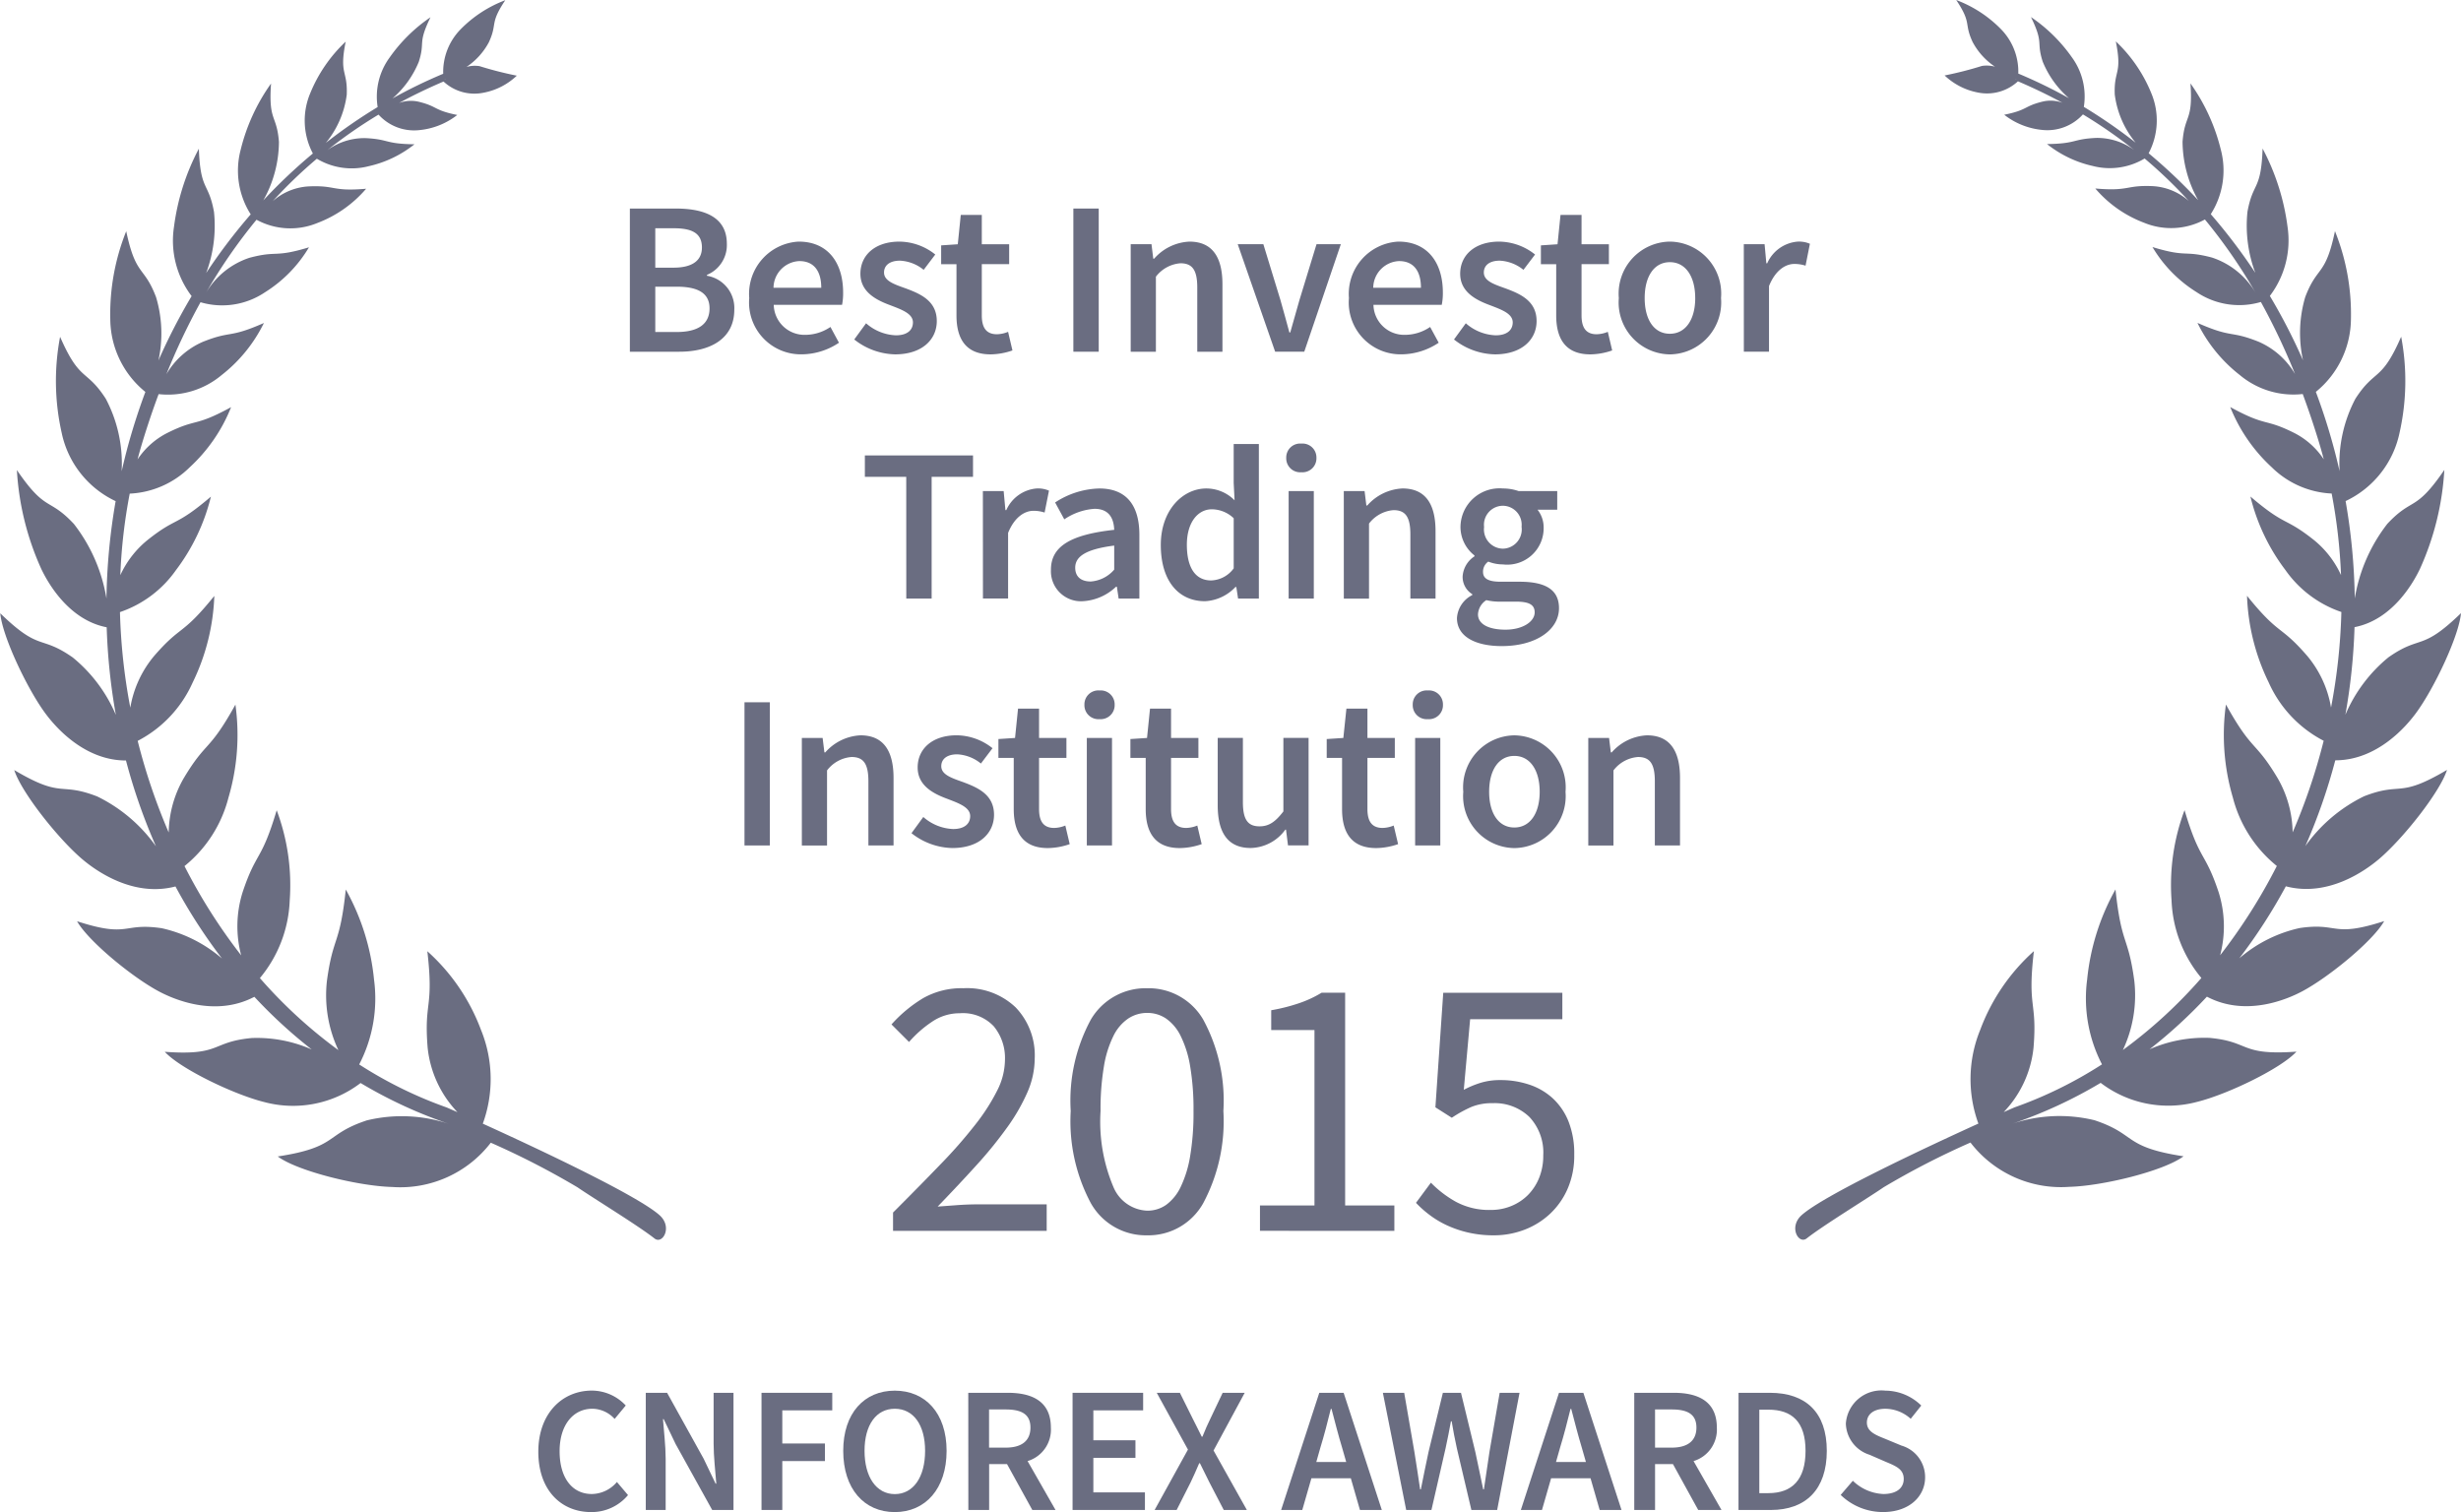
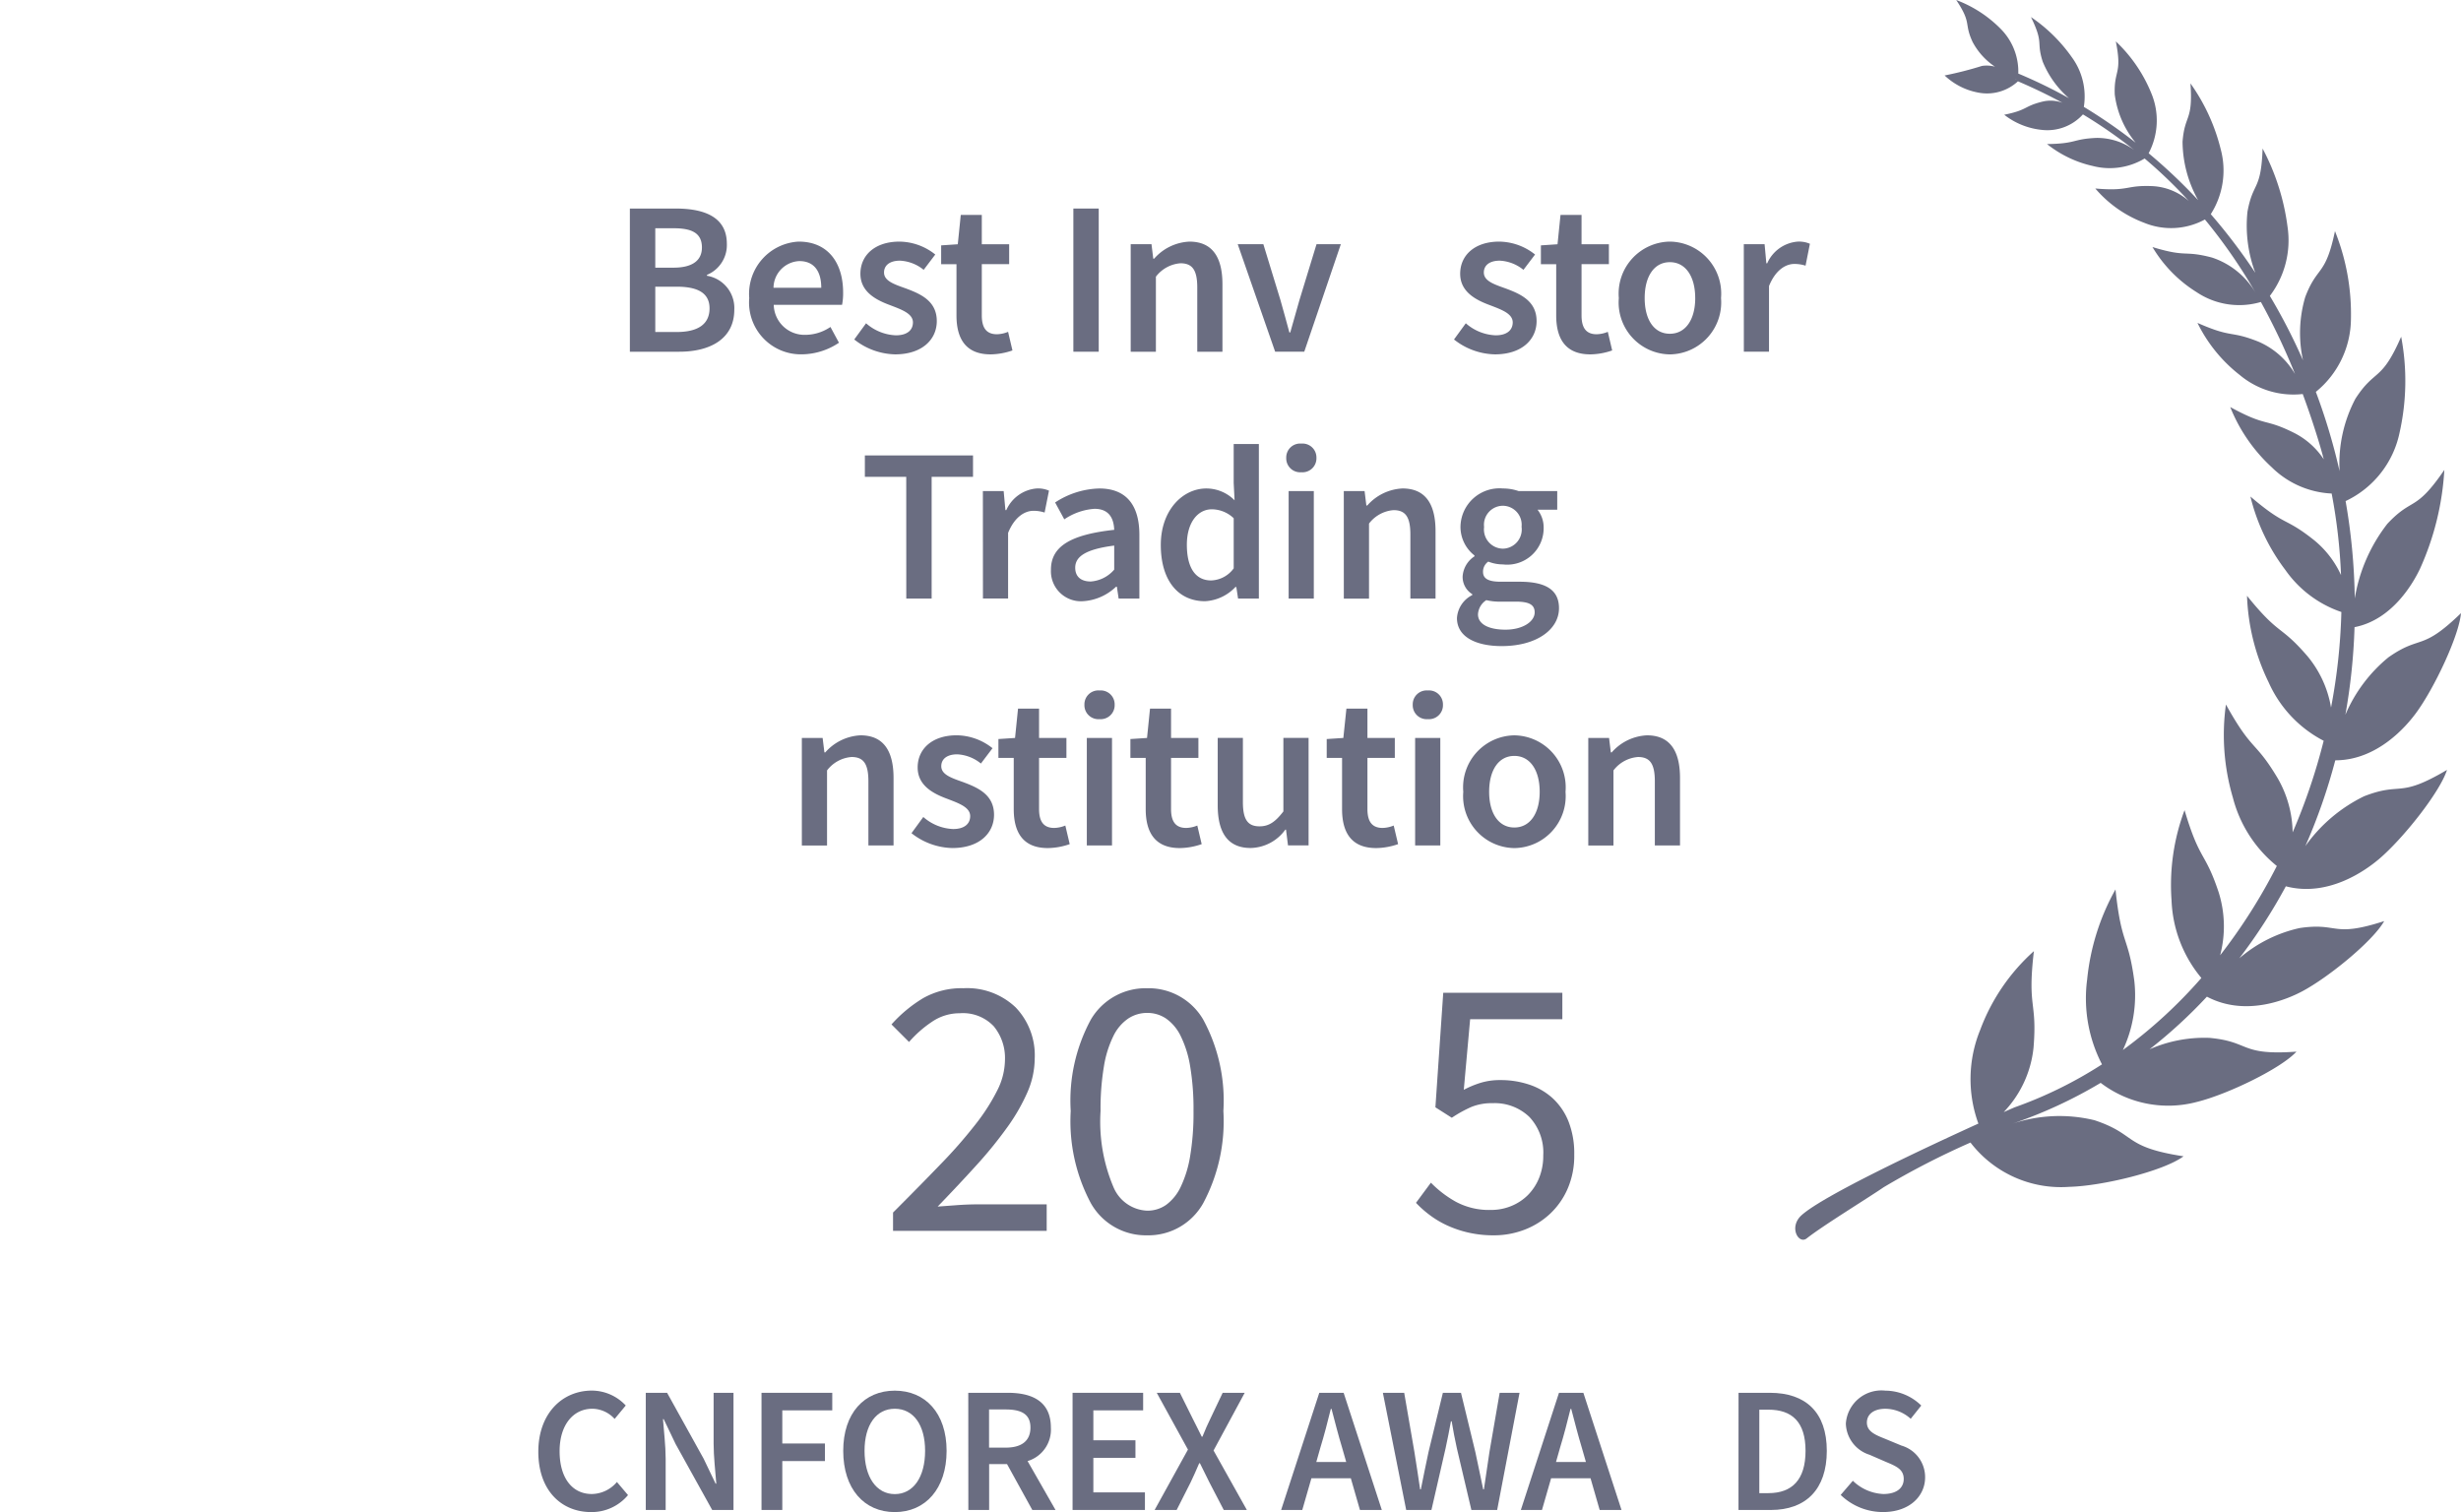
<svg xmlns="http://www.w3.org/2000/svg" width="165" height="101.382" viewBox="0 0 165 101.382">
  <defs>
    <style>
            .prefix__cls-1{isolation:isolate}.prefix__cls-2,.prefix__cls-3{fill:#6a6d81}.prefix__cls-3{fill-rule:evenodd}
        </style>
  </defs>
  <g id="prefix__Group_37327" data-name="Group 37327" transform="translate(-9035.375 -1919.565)">
    <g id="prefix___2020" data-name="2020" transform="translate(9095.15 1985.823)">
      <g id="prefix___2020-2" class="prefix__cls-1" data-name="2020-2">
        <g id="prefix__Group_37118" class="prefix__cls-1" data-name="Group 37118">
          <path id="prefix__Path_88395" d="M-870.348 1197.227V1196q1.8-1.8 3.2-3.253a32.185 32.185 0 0 0 2.353-2.691 13.37 13.37 0 0 0 1.451-2.277 4.623 4.623 0 0 0 .5-2.013 3.343 3.343 0 0 0-.751-2.253 2.838 2.838 0 0 0-2.277-.875 3.281 3.281 0 0 0-1.852.563 7.7 7.7 0 0 0-1.551 1.363l-1.177-1.177a9.213 9.213 0 0 1 2.128-1.764 5.232 5.232 0 0 1 2.7-.663 4.711 4.711 0 0 1 3.5 1.289 4.641 4.641 0 0 1 1.275 3.415 5.732 5.732 0 0 1-.487 2.265 12.792 12.792 0 0 1-1.352 2.352 28.087 28.087 0 0 1-2.052 2.528q-1.191 1.315-2.616 2.791l1.352-.1c.467-.032.909-.049 1.326-.049h4.631v1.777z" class="prefix__cls-2" data-name="Path 88395" transform="translate(870.448 -1180.96)" />
          <path id="prefix__Path_88396" d="M-856.315 1197.527a4.234 4.234 0 0 1-3.778-2.152 11.68 11.68 0 0 1-1.351-6.181 11.414 11.414 0 0 1 1.351-6.133 4.256 4.256 0 0 1 3.778-2.1 4.235 4.235 0 0 1 3.754 2.1 11.4 11.4 0 0 1 1.353 6.133 11.668 11.668 0 0 1-1.353 6.181 4.212 4.212 0 0 1-3.754 2.152zm0-1.652a2.182 2.182 0 0 0 1.265-.387 3.175 3.175 0 0 0 .976-1.2 7.6 7.6 0 0 0 .638-2.077 17.39 17.39 0 0 0 .225-3.015 17.2 17.2 0 0 0-.225-3 7.2 7.2 0 0 0-.638-2.038 3.06 3.06 0 0 0-.976-1.164 2.226 2.226 0 0 0-1.265-.378 2.285 2.285 0 0 0-1.275.378 2.991 2.991 0 0 0-.989 1.164 7.148 7.148 0 0 0-.638 2.038 17.171 17.171 0 0 0-.226 3 11.226 11.226 0 0 0 .863 5.092 2.562 2.562 0 0 0 2.265 1.587z" class="prefix__cls-2" data-name="Path 88396" transform="translate(873.456 -1180.96)" />
-           <path id="prefix__Path_88397" d="M-851.933 1197.151v-1.7h3.654v-11.763h-2.9v-1.327a12.181 12.181 0 0 0 1.915-.488 7.615 7.615 0 0 0 1.464-.687h1.577v14.266h3.3v1.7z" class="prefix__cls-2" data-name="Path 88397" transform="translate(876.634 -1180.885)" />
          <path id="prefix__Path_88398" d="M-838.861 1197.452a7.494 7.494 0 0 1-1.74-.188 7.266 7.266 0 0 1-1.426-.487 6.347 6.347 0 0 1-1.151-.69 7.055 7.055 0 0 1-.914-.813l1-1.351a7.312 7.312 0 0 0 1.665 1.275 4.686 4.686 0 0 0 2.365.552 3.533 3.533 0 0 0 1.363-.264 3.382 3.382 0 0 0 1.114-.737 3.471 3.471 0 0 0 .751-1.153 3.962 3.962 0 0 0 .275-1.5 3.485 3.485 0 0 0-.926-2.576 3.349 3.349 0 0 0-2.477-.927 3.6 3.6 0 0 0-1.414.251 8.477 8.477 0 0 0-1.314.726l-1.1-.7.526-7.682h7.985v1.777h-6.182l-.426 4.731a6.544 6.544 0 0 1 1.151-.476 4.444 4.444 0 0 1 1.3-.176 6.018 6.018 0 0 1 1.926.3 4.363 4.363 0 0 1 1.577.912 4.278 4.278 0 0 1 1.063 1.552 5.847 5.847 0 0 1 .388 2.24 5.536 5.536 0 0 1-.451 2.3 5.071 5.071 0 0 1-1.2 1.689 5.247 5.247 0 0 1-1.714 1.051 5.682 5.682 0 0 1-2.014.364z" class="prefix__cls-2" data-name="Path 88398" transform="translate(879.253 -1180.885)" />
        </g>
      </g>
    </g>
    <g id="prefix__Group_37025" data-name="Group 37025" transform="translate(9035.375 1919.565)">
      <path id="prefix__Path_87387" d="M-813.282 1207.9a7.649 7.649 0 0 0 6.617 2.97c2.245-.056 6.338-1.059 7.667-2.048-4.094-.63-3.1-1.465-5.974-2.42a9.964 9.964 0 0 0-5.547.25 30.908 30.908 0 0 0 5.965-2.754 7.472 7.472 0 0 0 6.47 1.274c2.037-.506 5.606-2.225 6.658-3.367-3.831.275-3.062-.667-5.834-.923a9.127 9.127 0 0 0-4.016.766 33.1 33.1 0 0 0 3.845-3.529c2.648 1.4 5.467.127 6.357-.34 1.8-.949 4.786-3.4 5.53-4.727-3.538 1.146-3.016.073-5.674.467a9.251 9.251 0 0 0-4.044 2.033 36.238 36.238 0 0 0 3.123-4.833c2.9.763 5.438-1.145 6.229-1.812 1.613-1.362 4.105-4.5 4.577-5.993-3.3 1.956-2.99.767-5.563 1.77a10.424 10.424 0 0 0-3.936 3.342 38.648 38.648 0 0 0 2.008-5.754c2.86 0 4.812-2.353 5.406-3.16 1.225-1.658 2.892-5.187 3.022-6.707-2.691 2.608-2.656 1.417-4.864 2.962a10.08 10.08 0 0 0-2.887 3.852 40.373 40.373 0 0 0 .614-5.875c2.587-.5 3.984-3.063 4.391-3.919a18.652 18.652 0 0 0 1.63-6.623c-1.964 2.871-2.116 1.793-3.82 3.612a11.038 11.038 0 0 0-2.185 5.005 41.023 41.023 0 0 0-.615-6.528 6.54 6.54 0 0 0 3.617-4.58 15.843 15.843 0 0 0 .108-6.44c-1.337 3.071-1.746 2.112-3.067 4.157a9.313 9.313 0 0 0-1.061 4.858c-.136-.592-.281-1.186-.446-1.778-.331-1.211-.716-2.392-1.146-3.539a6.353 6.353 0 0 0 2.353-4.877 14.922 14.922 0 0 0-1.071-5.9c-.641 3.072-1.182 2.283-1.994 4.42a8.511 8.511 0 0 0-.148 4.242 39.275 39.275 0 0 0-2.223-4.318 6.16 6.16 0 0 0 1.185-4.635 15.381 15.381 0 0 0-1.672-5.247c-.1 2.867-.647 2.208-1.015 4.24a8.992 8.992 0 0 0 .527 4.094 38.13 38.13 0 0 0-2.986-3.934 5.451 5.451 0 0 0 .674-4.321 12.959 12.959 0 0 0-2.037-4.447c.181 2.564-.386 2.053-.53 3.911a8.132 8.132 0 0 0 1.046 3.918 36.469 36.469 0 0 0-3.319-3.144 4.719 4.719 0 0 0 .189-4 9.9 9.9 0 0 0-2.39-3.5c.447 2.227-.139 1.892-.071 3.561a6.308 6.308 0 0 0 1.4 3.229 35.183 35.183 0 0 0-3.473-2.4 4.451 4.451 0 0 0-.806-3.33 10.658 10.658 0 0 0-2.739-2.692c.887 1.821.34 1.6.788 2.991a6.482 6.482 0 0 0 1.762 2.451 33.7 33.7 0 0 0-3.4-1.653 4.069 4.069 0 0 0-1.169-2.986 8.257 8.257 0 0 0-2.992-1.946c1.069 1.6.5 1.53 1.1 2.816a4.588 4.588 0 0 0 1.5 1.656 2.077 2.077 0 0 0-.878-.052 23.735 23.735 0 0 1-2.5.638 4.437 4.437 0 0 0 2.245 1.147 3.048 3.048 0 0 0 2.671-.754q1.549.661 2.988 1.441a2.294 2.294 0 0 0-1.329-.083c-1.287.313-.982.564-2.58.883a4.878 4.878 0 0 0 2.511 1.014 3.217 3.217 0 0 0 2.767-1.037 32.509 32.509 0 0 1 3.441 2.389 4.234 4.234 0 0 0-2.555-.812c-1.633.079-1.27.383-3.293.412a7.546 7.546 0 0 0 3.06 1.468 4.544 4.544 0 0 0 3.483-.5 31.6 31.6 0 0 1 2.963 2.849 3.983 3.983 0 0 0-2.379-.994c-1.9-.089-1.538.359-3.89.156a8.018 8.018 0 0 0 3.278 2.3 4.742 4.742 0 0 0 4.07-.222 35.748 35.748 0 0 1 3.422 4.955 5.332 5.332 0 0 0-2.938-2.4c-1.937-.512-1.637.015-4-.707a8.937 8.937 0 0 0 2.964 3.027 5.131 5.131 0 0 0 4.305.656 44.466 44.466 0 0 1 2.289 4.828 5.261 5.261 0 0 0-2.436-2.161c-1.969-.786-1.7-.205-4.105-1.265a9.986 9.986 0 0 0 2.836 3.494 5.6 5.6 0 0 0 4.221 1.275q.58 1.563 1.089 3.233.172.572.323 1.147a5.194 5.194 0 0 0-1.963-1.761c-2.053-1.03-1.808-.378-4.309-1.745a11.049 11.049 0 0 0 2.782 4.036 6.123 6.123 0 0 0 4.018 1.762 36.531 36.531 0 0 1 .628 5.467 6.481 6.481 0 0 0-1.8-2.336c-2.011-1.6-1.845-.859-4.275-2.93a13.413 13.413 0 0 0 2.349 4.932 7.552 7.552 0 0 0 3.749 2.81 39.276 39.276 0 0 1-.693 6.406 7.257 7.257 0 0 0-1.581-3.445c-1.853-2.149-1.841-1.309-4.052-4.046a14.343 14.343 0 0 0 1.459 5.819 8.121 8.121 0 0 0 3.681 3.9 40.213 40.213 0 0 1-2.081 6.142 7.472 7.472 0 0 0-1.011-3.645c-1.529-2.557-1.667-1.7-3.461-4.928a14.849 14.849 0 0 0 .464 6.238 8.663 8.663 0 0 0 2.948 4.588 37.223 37.223 0 0 1-3.8 5.986 7.619 7.619 0 0 0-.1-4.224c-.93-2.792-1.246-2.008-2.287-5.506a14.3 14.3 0 0 0-.872 6.038 8.63 8.63 0 0 0 2 5.215 32.208 32.208 0 0 1-5.263 4.831 8.618 8.618 0 0 0 .764-4.661c-.416-3.056-.859-2.311-1.259-6.107a15.465 15.465 0 0 0-1.9 6.038 9.63 9.63 0 0 0 .994 5.691 28.079 28.079 0 0 1-5.873 2.887l-.715.313a7.325 7.325 0 0 0 2-4.33c.256-3.156-.43-2.579.023-6.461a13.292 13.292 0 0 0-3.6 5.282 8.707 8.707 0 0 0-.121 6.279c-3.673 1.671-10.382 4.82-11.852 6.141-.886.794-.2 1.985.344 1.556 1.078-.851 4.033-2.658 5.16-3.43a53.8 53.8 0 0 1 5.818-2.995zm3.06-71.3l.008.023-.056-.045z" class="prefix__cls-3" data-name="Path 87387" transform="translate(945.395 -1131.295)" />
-       <path id="prefix__Path_87388" d="M-876.536 1210.9c1.13.773 4.085 2.579 5.163 3.43.543.43 1.229-.763.344-1.556-1.47-1.321-8.178-4.472-11.855-6.141a8.724 8.724 0 0 0-.119-6.28 13.321 13.321 0 0 0-3.6-5.281c.45 3.882-.236 3.3.02 6.461a7.364 7.364 0 0 0 2 4.33l-.714-.313a28.184 28.184 0 0 1-5.874-2.887 9.589 9.589 0 0 0 .994-5.691 15.468 15.468 0 0 0-1.894-6.038c-.4 3.8-.844 3.052-1.262 6.108a8.63 8.63 0 0 0 .767 4.661 32.212 32.212 0 0 1-5.263-4.831 8.631 8.631 0 0 0 2-5.215 14.284 14.284 0 0 0-.874-6.038c-1.041 3.493-1.356 2.709-2.288 5.506a7.629 7.629 0 0 0-.093 4.224 37.229 37.229 0 0 1-3.8-5.986 8.644 8.644 0 0 0 2.947-4.588 14.85 14.85 0 0 0 .467-6.238c-1.793 3.231-1.931 2.371-3.462 4.928a7.5 7.5 0 0 0-1.011 3.645 40.515 40.515 0 0 1-2.08-6.142 8.133 8.133 0 0 0 3.681-3.9 14.365 14.365 0 0 0 1.457-5.819c-2.208 2.737-2.2 1.9-4.052 4.046a7.265 7.265 0 0 0-1.58 3.445 39.465 39.465 0 0 1-.694-6.406 7.547 7.547 0 0 0 3.751-2.81 13.44 13.44 0 0 0 2.347-4.932c-2.429 2.07-2.264 1.325-4.274 2.93a6.518 6.518 0 0 0-1.8 2.336 36.219 36.219 0 0 1 .63-5.467 6.121 6.121 0 0 0 4.018-1.762 11 11 0 0 0 2.779-4.036c-2.5 1.367-2.255.715-4.309 1.745a5.227 5.227 0 0 0-1.963 1.761c.1-.386.209-.766.324-1.148q.508-1.673 1.09-3.232a5.6 5.6 0 0 0 4.22-1.275 10 10 0 0 0 2.838-3.494c-2.4 1.059-2.133.479-4.1 1.265a5.253 5.253 0 0 0-2.439 2.17 43.834 43.834 0 0 1 2.289-4.827 5.131 5.131 0 0 0 4.305-.656 8.964 8.964 0 0 0 2.967-3.027c-2.372.722-2.075.193-4 .706a5.327 5.327 0 0 0-2.938 2.4 35.942 35.942 0 0 1 3.419-4.954 4.745 4.745 0 0 0 4.072.222 8.041 8.041 0 0 0 3.278-2.3c-2.349.2-1.984-.247-3.89-.156a3.975 3.975 0 0 0-2.376.994 31.663 31.663 0 0 1 2.963-2.851 4.541 4.541 0 0 0 3.481.5 7.562 7.562 0 0 0 3.063-1.468c-2.027-.029-1.66-.333-3.293-.414a4.24 4.24 0 0 0-2.556.814 32.018 32.018 0 0 1 3.441-2.389 3.214 3.214 0 0 0 2.767 1.035 4.88 4.88 0 0 0 2.511-1.012c-1.6-.32-1.294-.57-2.58-.885a2.294 2.294 0 0 0-1.329.084q1.441-.781 2.988-1.441a3.037 3.037 0 0 0 2.668.753 4.423 4.423 0 0 0 2.245-1.146 24.306 24.306 0 0 1-2.495-.637 2.055 2.055 0 0 0-.878.052 4.578 4.578 0 0 0 1.5-1.656c.593-1.286.029-1.219 1.1-2.818a8.277 8.277 0 0 0-2.992 1.948 4.088 4.088 0 0 0-1.17 2.984 33.6 33.6 0 0 0-3.4 1.654 6.512 6.512 0 0 0 1.762-2.452c.448-1.391-.1-1.171.786-2.99a10.645 10.645 0 0 0-2.736 2.692 4.442 4.442 0 0 0-.807 3.328 34.728 34.728 0 0 0-3.472 2.4 6.338 6.338 0 0 0 1.4-3.227c.065-1.67-.518-1.334-.071-3.56a9.871 9.871 0 0 0-2.391 3.494 4.722 4.722 0 0 0 .191 4.005 36.084 36.084 0 0 0-3.322 3.144 8.09 8.09 0 0 0 1.047-3.92c-.144-1.858-.711-1.346-.53-3.912a12.941 12.941 0 0 0-2.038 4.447 5.461 5.461 0 0 0 .675 4.323 38.026 38.026 0 0 0-2.987 3.934 9.018 9.018 0 0 0 .526-4.095c-.366-2.032-.913-1.374-1.015-4.241a15.381 15.381 0 0 0-1.669 5.248 6.142 6.142 0 0 0 1.183 4.635 39.626 39.626 0 0 0-2.224 4.317 8.477 8.477 0 0 0-.16-4.248c-.811-2.135-1.351-1.346-2-4.42a14.93 14.93 0 0 0-1.069 5.9 6.339 6.339 0 0 0 2.353 4.876q-.644 1.723-1.147 3.54c-.161.593-.308 1.186-.444 1.778a9.311 9.311 0 0 0-1.061-4.857c-1.319-2.045-1.729-1.087-3.066-4.158a15.852 15.852 0 0 0 .107 6.441 6.541 6.541 0 0 0 3.617 4.579 41.38 41.38 0 0 0-.616 6.528 11.044 11.044 0 0 0-2.183-5c-1.7-1.818-1.857-.74-3.822-3.612a18.632 18.632 0 0 0 1.633 6.623c.406.855 1.8 3.418 4.388 3.918a40.372 40.372 0 0 0 .615 5.875 10.06 10.06 0 0 0-2.888-3.85c-2.208-1.545-2.175-.352-4.861-2.963.128 1.52 1.794 5.05 3.021 6.708.595.807 2.549 3.162 5.406 3.161a38.673 38.673 0 0 0 2.01 5.754 10.422 10.422 0 0 0-3.938-3.343c-2.571-1-2.263.188-5.563-1.769.48 1.5 2.967 4.631 4.579 5.991.79.668 3.33 2.575 6.23 1.813a36.238 36.238 0 0 0 3.12 4.832 9.258 9.258 0 0 0-4.044-2.033c-2.658-.392-2.133.68-5.673-.466.745 1.326 3.724 3.778 5.53 4.727.888.466 3.7 1.738 6.357.339a32.974 32.974 0 0 0 3.845 3.53 9.13 9.13 0 0 0-4.017-.767c-2.772.259-2 1.2-5.835.924 1.054 1.142 4.623 2.86 6.661 3.367a7.466 7.466 0 0 0 6.468-1.274 30.923 30.923 0 0 0 5.967 2.754 9.966 9.966 0 0 0-5.547-.25c-2.875.954-1.88 1.791-5.974 2.42 1.329.988 5.422 1.99 7.667 2.046a7.651 7.651 0 0 0 6.617-2.968 53.87 53.87 0 0 1 5.812 2.99zm-8.843-74.333l-.056.045.007-.023z" class="prefix__cls-3" data-name="Path 87388" transform="translate(915.254 -1131.294)" />
    </g>
    <g id="prefix__Group_37241" data-name="Group 37241" transform="translate(9077.607 1933.547)">
      <path id="prefix__Path_88399" d="M-883.6 1141.776h3.068c1.982 0 3.434.6 3.434 2.363a2.164 2.164 0 0 1-1.334 2.085v.059a2.192 2.192 0 0 1 1.834 2.275c0 1.922-1.57 2.818-3.685 2.818h-3.317zm2.922 3.964c1.335 0 1.909-.528 1.909-1.351 0-.939-.632-1.291-1.88-1.291h-1.247v2.643zm.22 4.314c1.41 0 2.2-.514 2.2-1.585 0-1.013-.763-1.453-2.2-1.453h-1.438v3.038z" class="prefix__cls-2" data-name="Path 88399" transform="translate(883.598 -1141.776)" />
      <path id="prefix__Path_88400" d="M-877.6 1147.224a3.507 3.507 0 0 1 3.316-3.786c1.953 0 2.979 1.409 2.979 3.419a3.943 3.943 0 0 1-.072.822h-4.58a2.062 2.062 0 0 0 2.128 2.01 3.014 3.014 0 0 0 1.674-.528l.571 1.057a4.544 4.544 0 0 1-2.466.778 3.475 3.475 0 0 1-3.55-3.772zm4.829-.69c0-1.115-.486-1.79-1.469-1.79a1.81 1.81 0 0 0-1.732 1.79z" class="prefix__cls-2" data-name="Path 88400" transform="translate(885.601 -1141.221)" />
      <path id="prefix__Path_88401" d="M-872.323 1150l.792-1.086a3.208 3.208 0 0 0 2 .807c.778 0 1.143-.367 1.143-.866 0-.6-.778-.865-1.541-1.159-.954-.352-1.981-.9-1.981-2.1 0-1.263 1-2.157 2.612-2.157a3.9 3.9 0 0 1 2.407.865l-.778 1.027a2.725 2.725 0 0 0-1.584-.615c-.719 0-1.073.336-1.073.793 0 .571.691.793 1.469 1.071.983.367 2.068.836 2.068 2.187 0 1.233-.983 2.231-2.8 2.231a4.564 4.564 0 0 1-2.734-.998z" class="prefix__cls-2" data-name="Path 88401" transform="translate(887.365 -1141.221)" />
      <path id="prefix__Path_88402" d="M-866.928 1148.832v-3.432h-1.027v-1.261l1.115-.075.2-1.966h1.41v1.966h1.834v1.335h-1.834v3.436c0 .851.323 1.262 1.013 1.262a2.068 2.068 0 0 0 .749-.161l.293 1.247a4.6 4.6 0 0 1-1.467.264c-1.671-.003-2.286-1.059-2.286-2.615z" class="prefix__cls-2" data-name="Path 88402" transform="translate(888.824 -1141.669)" />
      <path id="prefix__Path_88403" d="M-861.311 1141.776h1.7v9.6h-1.7z" class="prefix__cls-2" data-name="Path 88403" transform="translate(891.044 -1141.776)" />
      <path id="prefix__Path_88404" d="M-858.43 1143.613h1.394l.119.969h.059a3.346 3.346 0 0 1 2.363-1.143c1.541 0 2.216 1.042 2.216 2.862v4.52h-1.688v-4.3c0-1.19-.338-1.63-1.13-1.63a2.286 2.286 0 0 0-1.644.9v5.034h-1.689z" class="prefix__cls-2" data-name="Path 88404" transform="translate(892.007 -1141.221)" />
      <path id="prefix__Path_88405" d="M-853.051 1143.569h1.718l1.145 3.744c.191.7.411 1.438.6 2.172h.059c.206-.734.412-1.468.616-2.172l1.145-3.744h1.63l-2.452 7.207h-1.952z" class="prefix__cls-2" data-name="Path 88405" transform="translate(893.804 -1141.177)" />
-       <path id="prefix__Path_88406" d="M-847.462 1147.224a3.507 3.507 0 0 1 3.318-3.786c1.95 0 2.979 1.409 2.979 3.419a3.924 3.924 0 0 1-.075.822h-4.579a2.062 2.062 0 0 0 2.128 2.01 3.007 3.007 0 0 0 1.673-.528l.574 1.057a4.554 4.554 0 0 1-2.467.778 3.475 3.475 0 0 1-3.551-3.772zm4.828-.69c0-1.115-.484-1.79-1.467-1.79a1.81 1.81 0 0 0-1.732 1.79z" class="prefix__cls-2" data-name="Path 88406" transform="translate(895.671 -1141.221)" />
      <path id="prefix__Path_88407" d="M-842.182 1150l.791-1.086a3.213 3.213 0 0 0 2 .807c.778 0 1.146-.367 1.146-.866 0-.6-.778-.865-1.542-1.159-.953-.352-1.981-.9-1.981-2.1 0-1.263 1-2.157 2.612-2.157a3.911 3.911 0 0 1 2.408.865l-.778 1.027a2.727 2.727 0 0 0-1.586-.615c-.719 0-1.07.336-1.07.793 0 .571.688.793 1.466 1.071.985.367 2.071.836 2.071 2.187 0 1.233-.983 2.231-2.8 2.231a4.556 4.556 0 0 1-2.737-.998z" class="prefix__cls-2" data-name="Path 88407" transform="translate(897.435 -1141.221)" />
      <path id="prefix__Path_88408" d="M-836.789 1148.832v-3.432h-1.026v-1.261l1.115-.075.2-1.966h1.41v1.966h1.834v1.335h-1.834v3.436c0 .851.323 1.262 1.011 1.262a2.069 2.069 0 0 0 .75-.161l.293 1.247a4.6 4.6 0 0 1-1.467.264c-1.67-.003-2.286-1.059-2.286-2.615z" class="prefix__cls-2" data-name="Path 88408" transform="translate(898.894 -1141.669)" />
      <path id="prefix__Path_88409" d="M-833.9 1147.224a3.485 3.485 0 0 1 3.419-3.786 3.488 3.488 0 0 1 3.434 3.786 3.484 3.484 0 0 1-3.433 3.776 3.48 3.48 0 0 1-3.42-3.776zm5.122 0c0-1.453-.646-2.407-1.7-2.407s-1.688.954-1.688 2.407.63 2.392 1.688 2.392 1.701-.954 1.701-2.392z" class="prefix__cls-2" data-name="Path 88409" transform="translate(900.203 -1141.221)" />
      <path id="prefix__Path_88410" d="M-827.618 1143.613h1.394l.117 1.277h.059a2.445 2.445 0 0 1 2.04-1.451 1.832 1.832 0 0 1 .822.145l-.292 1.468a2.406 2.406 0 0 0-.75-.116c-.572 0-1.262.395-1.7 1.482v4.4h-1.687z" class="prefix__cls-2" data-name="Path 88410" transform="translate(902.301 -1141.221)" />
      <path id="prefix__Path_88411" d="M-869.016 1155.621h-2.774v-1.438h7.251v1.438h-2.774v8.161h-1.7z" class="prefix__cls-2" data-name="Path 88411" transform="translate(887.544 -1137.631)" />
      <path id="prefix__Path_88412" d="M-865.859 1156.02h1.394l.117 1.277h.059a2.446 2.446 0 0 1 2.04-1.453 1.832 1.832 0 0 1 .822.147l-.293 1.468a2.352 2.352 0 0 0-.748-.117c-.572 0-1.263.4-1.7 1.482v4.4h-1.686z" class="prefix__cls-2" data-name="Path 88412" transform="translate(889.525 -1137.076)" />
      <path id="prefix__Path_88413" d="M-862.438 1161.29c0-1.541 1.277-2.349 4.241-2.672-.029-.762-.339-1.409-1.321-1.409a4.094 4.094 0 0 0-2.025.706l-.616-1.131a5.63 5.63 0 0 1 2.963-.939c1.792 0 2.687 1.1 2.687 3.111v4.272h-1.391l-.117-.794h-.059a3.51 3.51 0 0 1-2.232.97 2.013 2.013 0 0 1-2.13-2.114zm4.241 0v-1.616c-1.966.25-2.614.763-2.614 1.482 0 .647.44.926 1.043.926a2.29 2.29 0 0 0 1.568-.792z" class="prefix__cls-2" data-name="Path 88413" transform="translate(890.668 -1137.076)" />
      <path id="prefix__Path_88414" d="M-856.917 1160.378c0-2.349 1.482-3.787 3.052-3.787a2.663 2.663 0 0 1 1.894.793l-.059-1.16v-2.614h1.688v10.364h-1.394l-.117-.778h-.059a3.009 3.009 0 0 1-2.04.954c-1.806 0-2.965-1.395-2.965-3.772zm4.888 1.569v-3.36a2.148 2.148 0 0 0-1.468-.6c-.926 0-1.673.866-1.673 2.377 0 1.557.586 2.393 1.628 2.393a1.95 1.95 0 0 0 1.513-.81z" class="prefix__cls-2" data-name="Path 88414" transform="translate(892.512 -1137.822)" />
      <path id="prefix__Path_88415" d="M-850.613 1154.543a.932.932 0 0 1 1.013-.954.932.932 0 0 1 1.011.954.934.934 0 0 1-1.011.967.935.935 0 0 1-1.013-.967zm.161 2.231h1.688v7.207h-1.688z" class="prefix__cls-2" data-name="Path 88415" transform="translate(894.618 -1137.829)" />
      <path id="prefix__Path_88416" d="M-847.721 1156.02h1.394l.119.969h.059a3.347 3.347 0 0 1 2.363-1.145c1.541 0 2.216 1.042 2.216 2.862v4.521h-1.687v-4.3c0-1.189-.338-1.629-1.131-1.629a2.281 2.281 0 0 0-1.642.9v5.034h-1.689z" class="prefix__cls-2" data-name="Path 88416" transform="translate(895.585 -1137.076)" />
      <path id="prefix__Path_88417" d="M-842.034 1164.532a1.857 1.857 0 0 1 1.027-1.54v-.06a1.354 1.354 0 0 1-.646-1.2 1.74 1.74 0 0 1 .794-1.337v-.059a2.431 2.431 0 0 1-.939-1.908 2.615 2.615 0 0 1 2.846-2.583 3.2 3.2 0 0 1 1.057.176h2.584v1.247h-1.321a1.925 1.925 0 0 1 .411 1.218 2.444 2.444 0 0 1-2.731 2.451 2.69 2.69 0 0 1-.983-.189.824.824 0 0 0-.351.688c0 .412.292.661 1.173.661h1.277c1.733 0 2.643.53 2.643 1.776 0 1.425-1.5 2.54-3.845 2.54-1.719-.002-2.996-.613-2.996-1.881zm5.211-.381c0-.558-.456-.719-1.277-.719h-.983a3.815 3.815 0 0 1-.983-.1 1.209 1.209 0 0 0-.558.954c0 .646.7 1.026 1.848 1.026 1.159-.003 1.953-.544 1.953-1.162zm-.881-5.723a1.272 1.272 0 0 0-1.249-1.424 1.274 1.274 0 0 0-1.262 1.424 1.291 1.291 0 0 0 1.262 1.453 1.289 1.289 0 0 0 1.253-1.454z" class="prefix__cls-2" data-name="Path 88417" transform="translate(897.485 -1137.076)" />
-       <path id="prefix__Path_88418" d="M-877.839 1166.59h1.7v9.6h-1.7z" class="prefix__cls-2" data-name="Path 88418" transform="translate(885.522 -1133.486)" />
+       <path id="prefix__Path_88418" d="M-877.839 1166.59h1.7h-1.7z" class="prefix__cls-2" data-name="Path 88418" transform="translate(885.522 -1133.486)" />
      <path id="prefix__Path_88419" d="M-874.957 1168.427h1.394l.119.969h.059a3.344 3.344 0 0 1 2.361-1.145c1.542 0 2.216 1.042 2.216 2.863v4.52h-1.686v-4.3c0-1.19-.338-1.63-1.131-1.63a2.281 2.281 0 0 0-1.642.9v5.034h-1.689z" class="prefix__cls-2" data-name="Path 88419" transform="translate(886.485 -1132.931)" />
      <path id="prefix__Path_88420" d="M-869.446 1174.812l.792-1.086a3.206 3.206 0 0 0 2 .807c.778 0 1.143-.367 1.143-.866 0-.6-.778-.867-1.541-1.161-.954-.351-1.981-.894-1.981-2.1 0-1.262 1-2.157 2.612-2.157a3.906 3.906 0 0 1 2.407.866l-.778 1.027a2.727 2.727 0 0 0-1.584-.617c-.719 0-1.073.338-1.073.794 0 .571.691.792 1.469 1.07.983.368 2.068.837 2.068 2.188 0 1.233-.983 2.231-2.8 2.231a4.563 4.563 0 0 1-2.734-.996z" class="prefix__cls-2" data-name="Path 88420" transform="translate(888.326 -1132.931)" />
      <path id="prefix__Path_88421" d="M-864.051 1173.646v-3.434h-1.027v-1.264l1.115-.073.2-1.967h1.41v1.967h1.834v1.337h-1.834v3.434c0 .851.323 1.262 1.013 1.262a2.068 2.068 0 0 0 .748-.161l.294 1.247a4.6 4.6 0 0 1-1.468.264c-1.67 0-2.285-1.058-2.285-2.612z" class="prefix__cls-2" data-name="Path 88421" transform="translate(889.786 -1133.379)" />
      <path id="prefix__Path_88422" d="M-860.756 1166.95a.934.934 0 0 1 1.014-.954.934.934 0 0 1 1.013.954.937.937 0 0 1-1.013.969.937.937 0 0 1-1.014-.969zm.161 2.231h1.689v7.207h-1.689z" class="prefix__cls-2" data-name="Path 88422" transform="translate(891.23 -1133.684)" />
      <path id="prefix__Path_88423" d="M-857.419 1173.646v-3.434h-1.026v-1.264l1.115-.073.2-1.967h1.41v1.967h1.834v1.337h-1.834v3.434c0 .851.323 1.262 1.012 1.262a2.066 2.066 0 0 0 .748-.161l.294 1.247a4.6 4.6 0 0 1-1.467.264c-1.667 0-2.286-1.058-2.286-2.612z" class="prefix__cls-2" data-name="Path 88423" transform="translate(892.002 -1133.379)" />
      <path id="prefix__Path_88424" d="M-854.057 1172.9v-4.521h1.688v4.3c0 1.19.338 1.63 1.115 1.63.631 0 1.057-.295 1.6-1v-4.932h1.689v7.207h-1.38l-.133-1.056h-.044a2.938 2.938 0 0 1-2.319 1.233c-1.541.005-2.216-1.037-2.216-2.861z" class="prefix__cls-2" data-name="Path 88424" transform="translate(893.468 -1132.887)" />
      <path id="prefix__Path_88425" d="M-847.55 1173.646v-3.434h-1.029v-1.264l1.115-.073.206-1.967h1.409v1.967h1.836v1.337h-1.836v3.434c0 .851.323 1.262 1.014 1.262a2.059 2.059 0 0 0 .747-.161l.295 1.247a4.615 4.615 0 0 1-1.469.264c-1.673 0-2.288-1.058-2.288-2.612z" class="prefix__cls-2" data-name="Path 88425" transform="translate(895.298 -1133.379)" />
      <path id="prefix__Path_88426" d="M-844.256 1166.95a.933.933 0 0 1 1.013-.954.933.933 0 0 1 1.013.954.936.936 0 0 1-1.013.969.936.936 0 0 1-1.013-.969zm.161 2.231h1.688v7.207h-1.688z" class="prefix__cls-2" data-name="Path 88426" transform="translate(896.742 -1133.684)" />
      <path id="prefix__Path_88427" d="M-841.716 1172.039a3.487 3.487 0 0 1 3.421-3.787 3.489 3.489 0 0 1 3.434 3.787 3.484 3.484 0 0 1-3.434 3.772 3.482 3.482 0 0 1-3.421-3.772zm5.123 0c0-1.454-.646-2.408-1.7-2.408s-1.689.954-1.689 2.408c0 1.438.633 2.392 1.689 2.392s1.7-.954 1.7-2.392z" class="prefix__cls-2" data-name="Path 88427" transform="translate(897.591 -1132.931)" />
      <path id="prefix__Path_88428" d="M-835.434 1168.427h1.393l.119.969h.059a3.347 3.347 0 0 1 2.363-1.145c1.541 0 2.216 1.042 2.216 2.863v4.52h-1.688v-4.3c0-1.19-.338-1.63-1.13-1.63a2.281 2.281 0 0 0-1.644.9v5.034h-1.688z" class="prefix__cls-2" data-name="Path 88428" transform="translate(899.69 -1132.931)" />
    </g>
    <g id="prefix__Group_37284" data-name="Group 37284" transform="translate(9071.464 2012.805)">
      <path id="prefix__Path_88429" d="M-888.2 1205.281c0-2.571 1.61-4.1 3.591-4.1a3.119 3.119 0 0 1 2.271 1l-.746.9a2.051 2.051 0 0 0-1.489-.683c-1.285 0-2.2 1.08-2.2 2.846 0 1.789.841 2.871 2.161 2.871a2.244 2.244 0 0 0 1.682-.806l.744.878a3.173 3.173 0 0 1-2.475 1.139c-1.981.001-3.539-1.44-3.539-4.045z" class="prefix__cls-2" data-name="Path 88429" transform="translate(888.203 -1201.185)" />
      <path id="prefix__Path_88430" d="M-882.8 1201.293h1.429l2.451 4.42.8 1.669h.048c-.06-.8-.18-1.8-.18-2.678v-3.411h1.333v7.855h-1.429l-2.451-4.42-.8-1.67h-.048c.06.829.18 1.777.18 2.655v3.435h-1.333z" class="prefix__cls-2" data-name="Path 88430" transform="translate(890.008 -1201.149)" />
      <path id="prefix__Path_88431" d="M-876.984 1201.293h4.744v1.177h-3.35v2.222h2.858v1.178h-2.858v3.278h-1.394z" class="prefix__cls-2" data-name="Path 88431" transform="translate(891.951 -1201.149)" />
      <path id="prefix__Path_88432" d="M-872.877 1205.221c0-2.535 1.417-4.036 3.458-4.036s3.473 1.5 3.473 4.036-1.418 4.106-3.473 4.106-3.458-1.561-3.458-4.106zm5.489 0c0-1.753-.792-2.822-2.031-2.822s-2.029 1.069-2.029 2.822.792 2.9 2.029 2.9 2.031-1.135 2.031-2.9z" class="prefix__cls-2" data-name="Path 88432" transform="translate(893.323 -1201.185)" />
      <path id="prefix__Path_88433" d="M-866.593 1201.293h2.655c1.634 0 2.883.578 2.883 2.331a2.2 2.2 0 0 1-1.562 2.247l1.874 3.278h-1.557l-1.694-3.075h-1.2v3.075h-1.394zm2.511 3.676c1.069 0 1.657-.456 1.657-1.345s-.588-1.214-1.657-1.214h-1.118v2.559z" class="prefix__cls-2" data-name="Path 88433" transform="translate(895.423 -1201.149)" />
      <path id="prefix__Path_88434" d="M-861.352 1201.293h4.732v1.177h-3.338v2.006h2.822v1.178h-2.822v2.316h3.458v1.178h-4.852z" class="prefix__cls-2" data-name="Path 88434" transform="translate(897.174 -1201.149)" />
      <path id="prefix__Path_88435" d="M-854.994 1205.1l-2.091-3.807h1.55l.865 1.742c.192.359.36.731.6 1.2h.048c.192-.469.348-.842.528-1.2l.828-1.742h1.478l-2.089 3.868 2.233 3.988h-1.549l-.962-1.85c-.2-.408-.4-.806-.636-1.285h-.048c-.2.479-.384.877-.576 1.285l-.936 1.85h-1.477z" class="prefix__cls-2" data-name="Path 88435" transform="translate(898.552 -1201.149)" />
      <path id="prefix__Path_88436" d="M-848.312 1201.293h1.633l2.559 7.855h-1.466l-.612-2.126h-2.642l-.612 2.126h-1.418zm-.2 4.637h2.005l-.276-.962c-.252-.828-.48-1.73-.708-2.595h-.048c-.216.878-.444 1.766-.7 2.595z" class="prefix__cls-2" data-name="Path 88436" transform="translate(900.676 -1201.149)" />
      <path id="prefix__Path_88437" d="M-845.757 1201.293h1.43l.684 3.964c.132.84.264 1.681.384 2.511h.048c.168-.83.336-1.682.516-2.511l.961-3.964h1.214l.961 3.964c.18.817.348 1.669.528 2.511h.048c.12-.842.252-1.682.372-2.511l.684-3.964h1.333l-1.5 7.855h-1.729l-.973-4.133c-.133-.612-.253-1.211-.349-1.813h-.048c-.108.6-.228 1.2-.36 1.813l-.948 4.133h-1.693z" class="prefix__cls-2" data-name="Path 88437" transform="translate(902.384 -1201.149)" />
      <path id="prefix__Path_88438" d="M-836.266 1201.293h1.634l2.558 7.855h-1.465l-.612-2.126h-2.643l-.612 2.126h-1.417zm-.2 4.637h2.005l-.276-.962c-.252-.828-.48-1.73-.708-2.595h-.048c-.218.878-.444 1.766-.7 2.595z" class="prefix__cls-2" data-name="Path 88438" transform="translate(904.701 -1201.149)" />
-       <path id="prefix__Path_88439" d="M-833.124 1201.293h2.655c1.633 0 2.882.578 2.882 2.331a2.2 2.2 0 0 1-1.561 2.247l1.873 3.278h-1.561l-1.693-3.075h-1.2v3.075h-1.394zm2.511 3.676c1.069 0 1.657-.456 1.657-1.345s-.588-1.214-1.657-1.214h-1.117v2.559z" class="prefix__cls-2" data-name="Path 88439" transform="translate(906.605 -1201.149)" />
      <path id="prefix__Path_88440" d="M-827.883 1201.293h2.1c2.4 0 3.818 1.3 3.818 3.892s-1.417 3.964-3.746 3.964h-2.175zm2.005 6.727c1.586 0 2.487-.9 2.487-2.835s-.9-2.761-2.487-2.761h-.612v5.6z" class="prefix__cls-2" data-name="Path 88440" transform="translate(908.356 -1201.149)" />
      <path id="prefix__Path_88441" d="M-822.75 1208.176l.816-.949a3.129 3.129 0 0 0 2.042.888c.889 0 1.369-.4 1.369-1.01 0-.647-.5-.854-1.214-1.153l-1.081-.47a2.26 2.26 0 0 1-1.585-2.089 2.389 2.389 0 0 1 2.643-2.209 3.467 3.467 0 0 1 2.413 1l-.708.888a2.553 2.553 0 0 0-1.7-.672c-.746 0-1.238.347-1.238.925 0 .612.6.839 1.25 1.1l1.069.443a2.2 2.2 0 0 1 1.585 2.127c0 1.274-1.057 2.329-2.822 2.329a4.068 4.068 0 0 1-2.839-1.148z" class="prefix__cls-2" data-name="Path 88441" transform="translate(910.071 -1201.185)" />
    </g>
  </g>
</svg>